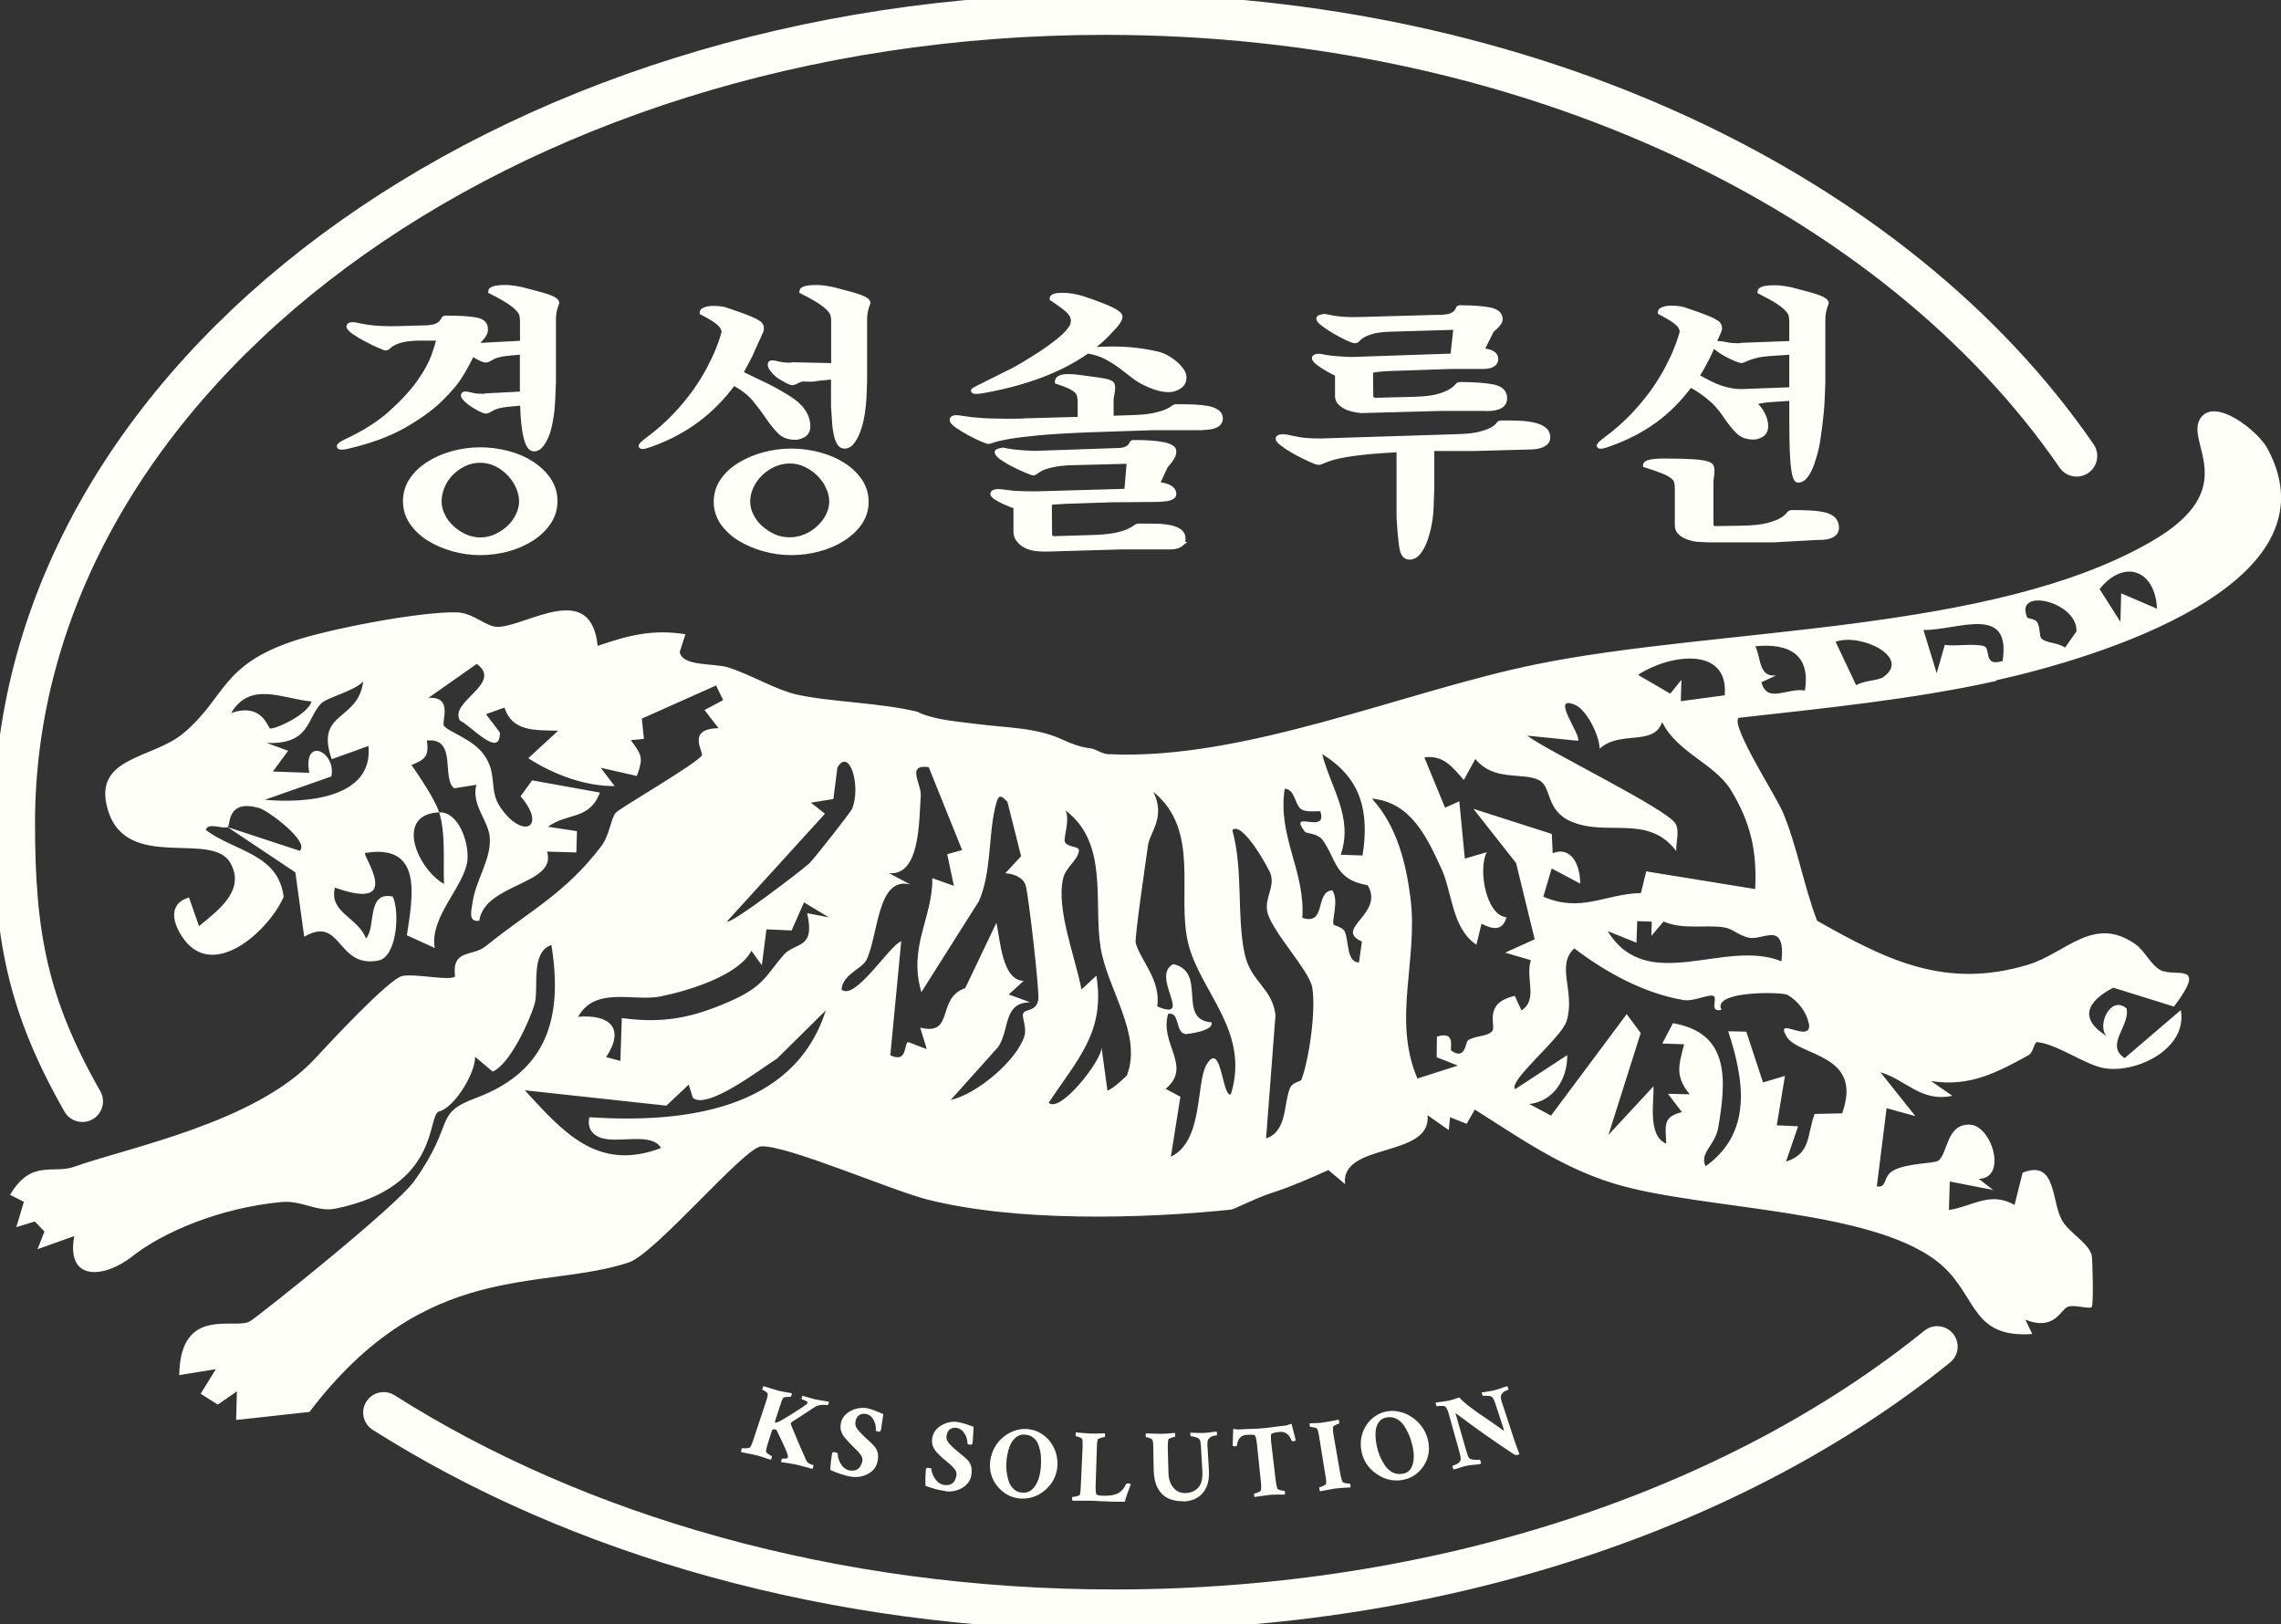
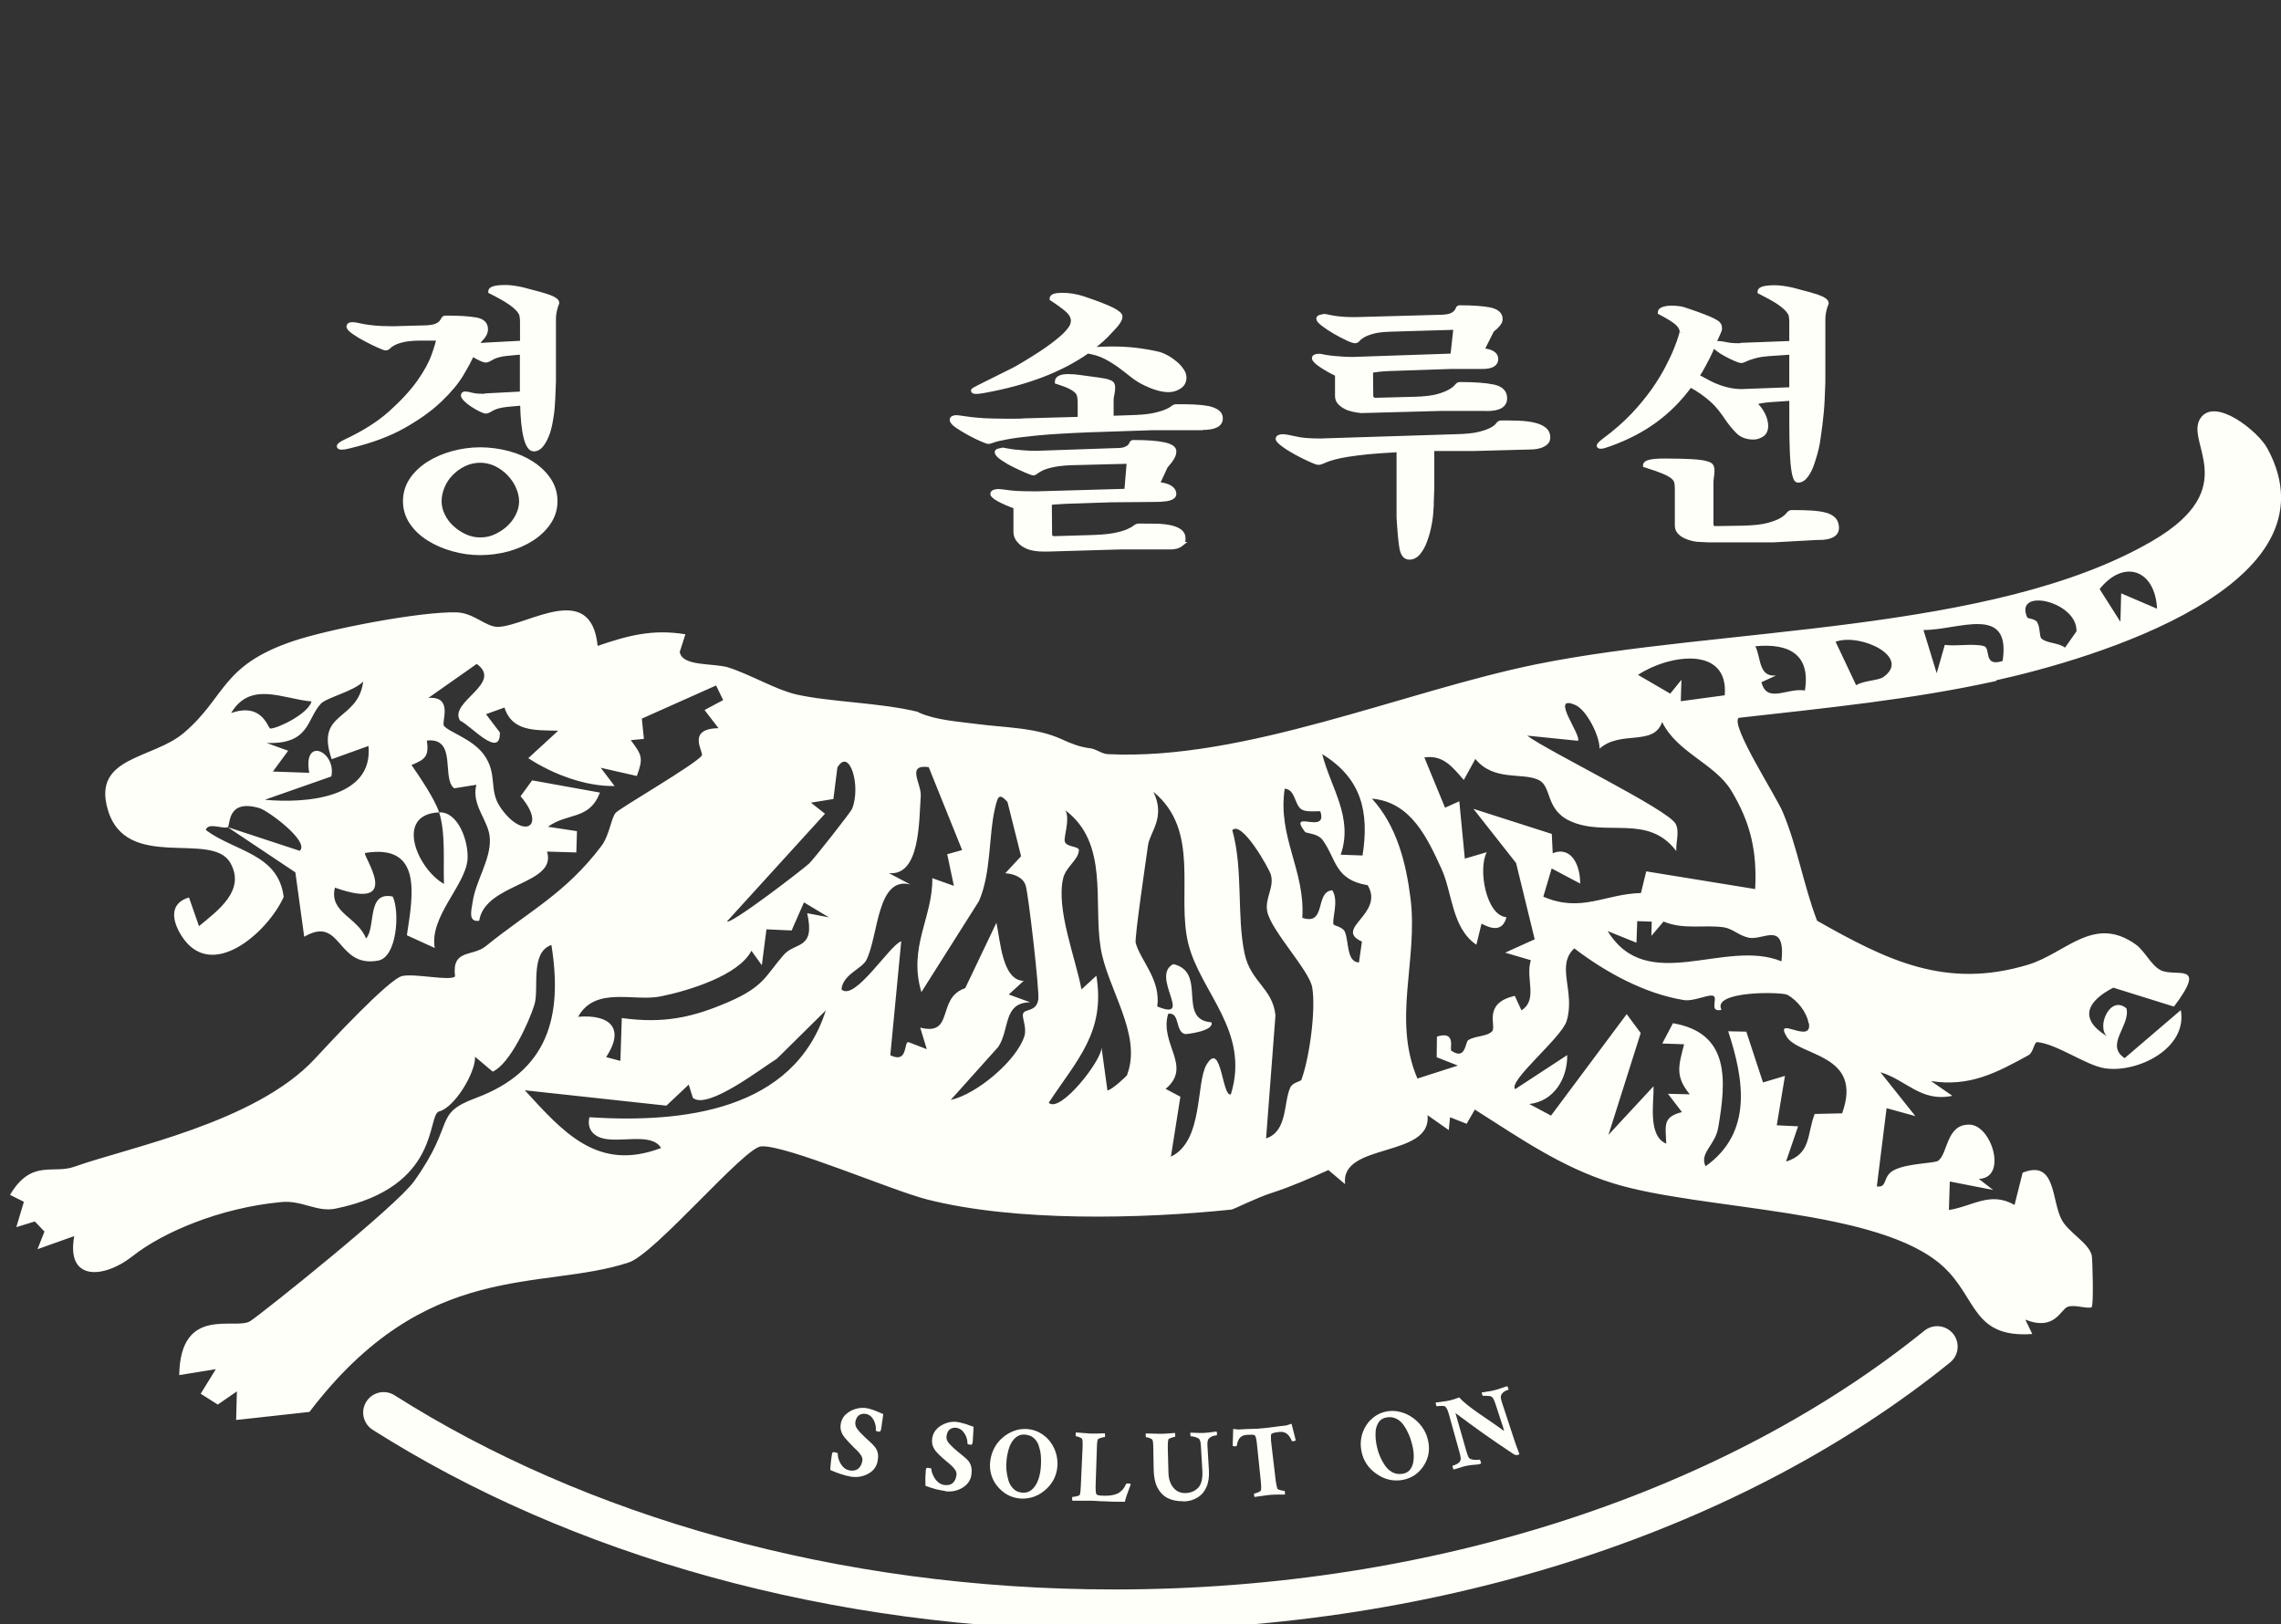
<svg xmlns="http://www.w3.org/2000/svg" width="125" height="89" viewBox="0 0 125 89" fill="none">
  <rect x="0" y="0" width="125" height="89" fill="#333333" stroke="none" />
  <path d="M109.392 37.282C114.672 36.115 128.337 32.102 124.254 24.574C123.74 23.628 121.395 21.749 120.593 22.909C119.678 24.229 122.972 26.715 117.953 29.643C109.202 34.748 94.227 34.361 84.188 36.405C76.908 37.89 68.185 41.696 60.715 41.33C60.37 41.316 60.068 41.04 59.723 41.005C59.195 40.943 58.709 40.756 58.202 40.522C56.766 39.858 55.104 39.886 53.485 39.672C52.492 39.541 51.288 39.465 50.373 39.057C50.345 39.044 50.317 39.023 50.289 39.009C48.226 38.505 45.515 38.477 43.657 38.063C42.509 37.8 41.143 36.971 39.911 36.578C39.123 36.329 37.377 36.543 37.25 35.728L37.56 34.761C35.758 34.464 34.406 34.83 32.751 35.397C32.392 31.798 28.928 34.278 27.323 34.354C26.64 34.388 25.979 33.587 25.028 33.56C23.043 33.504 18.03 34.471 16.066 35.134C12.088 36.474 12.377 38.222 10.06 40.176C8.357 41.613 5.048 41.454 5.907 44.369C6.914 47.815 11.609 45.494 12.623 47.29C13.482 48.803 11.933 49.901 10.905 50.757L10.356 49.183C9.272 49.507 9.42 50.447 9.941 51.275C11.581 53.879 14.707 51.047 15.545 49.155C15.256 46.779 12.855 46.669 11.278 45.487C11.391 45.038 12.257 45.46 12.482 45.329C12.637 45.239 12.405 43.761 14.214 44.286C14.693 44.424 16.995 46.13 16.425 46.627L12.475 45.329L16.186 47.808L16.671 51.337C18.741 50.129 18.424 53.071 20.727 52.643C21.762 52.45 21.916 49.963 21.522 49.134C20.072 48.83 20.621 50.806 20.058 51.434C19.614 50.26 18.016 50.025 18.354 48.644C22.191 50.011 19.825 46.855 20.008 46.745C23.163 46.227 22.634 49.051 22.297 51.255L23.824 51.952C23.521 50.239 25.5 48.526 25.619 47.111C25.697 46.171 25.134 44.472 24.064 44.52C24.43 45.66 24.282 47.242 24.331 48.444C22.853 47.601 21.614 44.624 24.064 44.52C23.831 43.802 23.015 42.594 22.55 41.924C23.289 41.62 23.515 41.468 23.395 40.584C25.077 40.404 24.176 42.676 24.894 43.201L26.105 43.008C25.81 44.154 26.809 44.969 26.845 45.971C26.894 47.138 26.063 48.257 25.894 49.473C25.838 49.88 25.634 50.55 26.26 50.46C26.584 48.381 30.548 48.492 29.977 46.669L31.583 46.717L31.618 45.55L30.027 45.308C31.132 44.514 32.287 44.963 32.878 43.436L29.161 42.766L28.527 43.636C29.992 45.356 28.654 46.026 27.429 44.258C26.753 43.284 27.302 42.428 26.507 41.343C25.873 40.48 24.57 40.114 24.324 39.769C24.183 39.568 24.859 38.139 23.472 38.249L26.126 36.384C27.605 37.455 24.564 38.463 25.211 39.492C25.796 39.755 27.422 41.62 27.394 40.142L26.633 39.14L27.647 38.774C28.062 40.107 29.33 40.011 30.59 40.045L28.95 41.551C30.315 42.442 32.104 43.105 33.681 43.077L32.92 42.076L34.899 42.525C35.265 41.537 35.18 41.385 34.568 40.563L35.286 40.494L35.173 39.382L39.242 37.566L39.63 38.367L38.609 38.912L39.376 39.907C37.595 39.934 38.567 41.205 38.461 41.399C38.208 41.834 33.998 44.265 33.744 44.541C33.483 44.831 33.406 45.771 32.956 46.365C30.991 48.968 28.978 49.942 26.619 51.855C25.887 52.45 24.747 51.987 24.937 53.513C24.648 53.776 22.775 53.34 22.05 53.486C21.325 53.63 18.016 57.201 17.235 58.044C13.982 61.532 7.068 62.872 4.069 63.942C2.915 64.357 1.718 63.507 0.549 65.482L1.309 65.862L0.894 67.251L1.908 66.94L2.436 67.492L2.056 68.459L4.069 67.741C3.605 70.255 5.717 70.062 7.259 68.846C8.906 67.541 12.032 66.194 15.411 65.876C16.559 65.766 17.375 66.449 18.396 66.235C24.19 65.047 23.381 61.083 24.064 60.91C24.909 60.696 26.056 58.804 26.035 57.913L26.999 58.728C27.922 58.334 28.992 56.027 29.288 55.053C29.555 54.19 29.027 52.201 30.217 51.786C30.858 55.758 29.999 58.714 26.084 60.171C23.698 61.062 25.014 61.483 22.698 64.73C21.726 66.097 14.489 71.878 13.722 72.396C12.926 72.928 9.885 71.484 9.821 75.359L11.828 75.034L10.997 76.381L11.933 76.975L12.982 76.25L12.94 77.818L16.96 77.376C23.374 68.943 29.668 70.773 34.462 69.184C35.905 68.708 40.784 62.879 41.714 62.823C43.087 62.74 48.845 65.234 50.796 65.731C55.639 66.967 62.518 66.802 67.474 66.29C67.615 66.277 68.847 65.641 69.699 65.372C70.748 65.034 71.79 64.578 72.796 64.122L73.712 64.895C73.43 62.589 78.471 63.48 78.231 61.117L79.393 61.932L79.463 61.228L80.372 61.587L80.822 60.807C83.293 62.374 85.567 63.97 88.398 64.847C93.241 66.353 103.02 66.194 106.505 69.426C108.357 71.146 108.082 73.335 111.37 73.108L110.99 72.32C112.609 72.969 112.919 71.754 113.313 71.616C113.707 71.478 114.348 71.74 114.616 71.643C114.749 71.595 114.665 68.936 114.63 68.798C114.454 68.107 113.384 67.568 112.996 66.871C112.405 65.821 112.701 63.521 110.842 64.267L110.398 66.035C109.068 65.268 108.103 66.111 106.801 66.311L106.85 64.75L109.223 65.213L108.441 64.605C110.025 64.564 109.152 61.677 107.948 61.635C106.646 61.587 106.759 63.21 106.217 63.611C106.005 63.763 104.506 63.742 103.774 64.136C103.147 64.474 103.457 65.103 102.851 65.02L103.386 60.731L104.963 61.166L103.048 58.762C104.478 59.184 105.252 60.413 106.991 60.054L105.822 59.246C107.941 59.577 109.427 58.783 111.159 57.83C111.447 57.671 111.455 57.098 111.652 57.111C112.743 57.222 114.327 58.396 115.362 58.548C117.15 58.81 119.889 57.45 119.509 55.357L116.432 57.989C115.327 57.263 116.763 56.2 116.531 55.261C115.636 54.508 114.876 56.262 115.467 56.794C113.876 55.82 114.397 54.853 115.812 54.128L119.135 55.164C121.022 52.657 119.213 53.582 118.403 53.168C117.868 52.892 117.544 52.118 117.03 51.752C114.728 50.122 113.215 52.242 111.131 52.871C106.618 54.231 103.4 52.622 99.578 50.46C98.838 48.533 98.5 46.413 97.698 44.507C97.318 43.602 94.825 39.769 95.276 39.34C99.979 38.809 104.78 38.339 109.399 37.317L109.392 37.282ZM118.206 33.359L116.242 32.517L116.2 34.078L115.059 32.282C116.404 30.604 118.108 31.239 118.206 33.359ZM113.799 34.589L113.165 35.493C112.799 35.21 112.166 35.266 111.87 34.989C111.75 34.879 111.814 34.395 111.638 34.098C111.532 33.912 111.124 33.898 111.095 33.843C110.349 32.164 113.834 32.952 113.792 34.582L113.799 34.589ZM109.737 36.226C108.652 36.571 109.124 35.507 108.709 35.404C108.068 35.252 107.251 35.431 106.576 35.342L106.132 36.895L105.407 34.526C107.301 34.54 110.23 33.083 109.744 36.226H109.737ZM103.21 37.103C102.929 37.303 102.14 37.289 101.718 37.552L100.591 35.169C101.95 34.678 104.759 36.011 103.21 37.103ZM98.909 37.842C97.951 37.676 96.825 38.581 96.529 37.386L97.332 37.02C96.353 37.117 96.515 36.039 96.191 35.417C98.078 35.231 99.226 35.901 98.909 37.842ZM12.665 39.078C13.722 37.303 15.482 38.298 17.073 38.443C16.904 39.092 15.284 39.907 14.813 39.928C14.679 39.928 14.397 38.47 12.665 39.078ZM14.51 43.83L18.157 42.552C18.445 41.198 16.587 40.314 16.946 42.352L14.954 42.283L15.791 41.143L14.609 40.715C16.981 40.805 16.798 39.416 17.58 38.567C17.882 38.235 19.396 37.883 19.903 37.351C19.621 39.555 17.249 38.961 18.178 41.606L20.192 40.881C20.473 43.754 16.735 44.037 14.517 43.83H14.51ZM94.516 38.104L92.108 38.429L92.143 37.255L91.531 38.014L89.763 36.985C91.453 35.866 94.748 35.369 94.516 38.111V38.104ZM74.669 46.883L73.472 46.841C74.176 44.79 72.93 43.194 72.459 41.33C74.62 42.656 75.042 44.5 74.669 46.883ZM45.213 44.596L44.438 43.989L45.67 43.788L45.889 42.062C46.55 40.922 47.205 43.091 46.691 44.334C46.621 44.507 44.642 47.028 44.347 47.318C44.065 47.594 40.024 50.702 39.841 50.495L45.213 44.59V44.596ZM36.215 54.604C37.736 54.294 40.482 53.458 41.178 52.104L41.749 52.898L42.002 50.93L43.382 50.992L44.058 49.452L45.424 50.274L44.234 50.046C44.692 52.063 43.579 51.607 42.946 52.332C41.953 53.472 41.883 54.052 39.975 54.888C37.933 55.779 36.349 56.103 34.075 55.792L33.998 58.141L33.216 57.933C34.265 56.352 33.427 55.578 31.681 55.723C32.625 54.024 34.744 54.908 36.215 54.604ZM32.301 61.228C32.174 61.76 32.406 62.174 32.927 62.354C33.892 62.685 35.701 62.022 36.229 62.913C32.758 64.239 30.864 62.043 28.759 59.75L36.518 60.593L37.743 59.439L37.968 60.164C38.764 60.855 41.777 58.507 42.572 58.023L45.255 55.371C43.502 60.889 37.398 61.559 32.294 61.228H32.301ZM56.9 54.77C56.794 55.481 56.146 55.261 56.062 55.564C55.998 55.792 56.287 56.324 56.132 56.801C55.696 58.134 53.541 59.957 52.098 60.282L54.71 57.367C55.344 56.4 54.963 54.943 56.456 54.929L55.28 54.501L56.097 53.755C54.914 53.72 54.823 51.552 54.604 50.571L52.894 54.155C51.295 54.687 52.33 56.794 50.429 56.317L50.788 57.498L49.782 57.111C49.514 57.084 49.782 58.313 48.789 57.83L49.388 51.586C48.768 51.773 46.839 54.901 46.114 54.224C46.184 53.396 47.233 53.099 47.48 52.608C48.148 51.268 48.05 48.008 49.887 48.471L48.712 47.85C50.422 48.022 50.359 45.025 50.458 43.609C50.5 42.953 49.641 41.868 50.894 42.041L52.725 46.586L51.908 46.814L52.274 48.547L51.091 48.126C51.126 50.274 49.754 51.89 50.493 54.37L53.647 49.383C54.33 47.808 54.168 45.826 54.527 44.293C54.682 43.623 54.752 43.45 55.21 43.947L55.956 46.924L55.09 47.856C55.541 47.884 56.069 48.071 56.209 48.533C56.357 48.996 56.97 54.3 56.9 54.791V54.77ZM61.778 58.9C61.757 58.962 60.912 59.75 60.687 59.757L60.363 57.402C60.398 58.092 58.096 61.041 57.47 60.434C59.019 58.078 60.589 56.566 60.082 53.472L59.265 54.224C58.941 52.491 57.871 49.852 58.258 48.147C58.406 47.497 59.103 47.131 59.124 46.593C59.131 46.358 58.448 46.447 58.35 46.116C58.279 45.888 58.653 44.894 58.385 44.41C60.772 46.199 59.913 49.431 60.314 51.931C60.673 54.183 62.602 56.683 61.771 58.886L61.778 58.9ZM67.46 59.971C66.967 60.192 66.946 56.939 66.115 58.355C65.531 59.349 65.96 62.533 64.165 63.39L64.686 60.102L63.876 59.674C65.369 58.431 63.517 57.215 64.017 55.557C64.686 55.454 64.383 56.552 64.947 56.669C65.024 56.683 66.552 56.504 66.39 56.027C64.468 55.882 66.186 53.278 64.299 52.836C63.017 53.486 65.453 55.999 63.419 55.157C63.623 53.693 62.504 52.65 62.236 51.676C62.166 51.413 62.813 47.041 62.912 46.323C63.017 45.584 63.89 44.811 63.208 43.395C65.812 45.529 64.461 49.003 65.115 51.697C65.777 54.39 68.523 56.504 67.453 59.971H67.46ZM71.325 59.17C71.29 59.273 70.839 59.308 70.705 59.605C70.332 60.434 70.565 62.001 69.382 62.388L69.896 55.64C69.734 54.142 68.544 53.831 68.206 52.27C67.763 50.198 68.136 47.636 67.53 45.494C68.065 44.942 69.558 47.629 69.642 47.926C69.847 48.637 69.304 49.217 69.445 49.949C69.649 50.992 71.747 53.175 71.909 54.107C72.121 55.316 71.761 57.982 71.318 59.17H71.325ZM74.634 51.607L74.472 52.746C73.782 52.719 73.93 51.607 73.698 51.061C73.578 50.792 73.099 50.73 73.078 50.661C72.979 50.391 73.388 49.348 73.008 48.789C72.036 48.872 72.712 50.743 71.367 50.301C71.536 47.711 70.001 45.867 70.403 43.222C70.98 43.27 70.931 44.037 71.283 44.327C71.522 44.52 72.029 44.452 72.353 44.458C72.796 45.798 70.515 44.286 71.522 45.598C71.564 45.66 72.219 45.674 72.48 46.033C73.254 47.111 73.134 48.209 74.951 48.513C75.887 50.094 73.05 50.889 74.634 51.6V51.607ZM99.127 56.055C99.345 57.298 97.205 55.606 97.902 56.801C98.55 57.906 102.14 57.719 100.95 61.014L99.444 61.048C99.014 62.181 99.261 63.224 97.874 63.659L98.536 61.725L97.367 61.67L97.817 58.962L96.614 59.322L95.698 56.538L94.706 56.517C95.579 59.17 96.057 62.071 93.467 63.915C93.115 63.182 93.988 62.775 94.157 61.808C94.614 59.163 94.79 56.607 91.678 56.075L91.094 57.188L92.291 57.229C91.995 58.375 91.777 58.983 92.601 59.971L91.404 59.943L92.171 60.945C91.115 61.221 91.27 61.642 91.312 62.678C90.277 62.243 90.644 60.399 90.615 59.529L88.144 62.195L89.911 56.614L89.144 55.578L84.997 61.138L83.807 60.503C85.166 60.351 85.905 59.094 85.884 57.823L83.033 59.688C82.618 59.253 85.56 56.884 85.849 55.965C86.349 54.342 85.237 52.933 86.272 51.973C87.968 53.271 90.123 54.459 92.27 54.805C92.847 54.901 93.72 54.425 93.924 54.597C94.114 54.756 93.657 55.495 94.34 55.343C93.776 54.287 97.663 54.349 97.958 54.522C98.5 54.832 99.007 55.454 99.113 56.082L99.127 56.055ZM97.627 52.684C94.523 51.413 90.277 54.57 88.102 51.027L89.679 51.662L89.721 50.481L90.517 50.509L90.496 51.289L91.165 50.502C92.249 50.965 93.41 50.667 94.466 50.819C94.959 50.895 95.297 51.282 95.853 51.393C96.635 51.538 97.86 50.433 97.627 52.684ZM96.163 48.72L90.214 47.753L89.925 48.941C87.947 48.989 86.659 50.039 84.575 49.141L85.032 47.594L86.595 48.423C86.602 47.483 86.152 46.344 85.089 46.758L85.039 45.702L80.745 44.327L83.082 47.297L84.103 51.476L82.484 52.208L83.892 52.622C83.575 53.63 84.307 54.77 83.378 55.371L83.012 54.577C81.231 54.977 82.019 56.227 81.773 56.511C81.505 56.815 80.865 56.752 80.463 57.001C80.287 57.111 80.329 58.134 79.534 57.581C79.421 57.505 79.837 56.462 78.745 56.808L78.731 57.94L79.893 58.396L77.675 59.108C76.288 55.855 77.725 52.622 77.295 49.217C77.049 47.263 76.535 45.246 75.183 43.768C77.323 43.954 78.224 45.929 79.006 47.642C79.583 48.899 79.562 50.875 80.907 51.773L81.188 50.619C81.78 50.937 82.35 51.041 82.554 50.267C81.435 50.17 80.984 47.615 81.477 46.703L80.273 47.055L79.97 43.913L79.189 44.265L78.055 41.509C79.112 41.357 79.611 42.062 80.217 42.745L80.85 41.592C81.864 42.835 83.413 42.317 84.307 42.739C85.061 43.091 84.666 44.355 86.032 44.99C87.996 45.902 90.305 44.569 91.861 46.641C91.833 46.164 92.052 45.577 91.826 45.149C91.425 44.369 84.835 41.178 83.688 40.314L86.469 40.597C86.701 40.321 84.885 38.008 86.328 38.636C86.947 38.905 87.658 40.314 87.658 41.026C88.827 39.997 90.615 40.922 91.087 39.568C91.897 41.24 93.974 41.848 94.868 43.319C95.952 45.108 96.29 46.682 96.184 48.727L96.163 48.72Z" fill="#FFFFF9" />
  <path d="M26.556 18.323C26.514 18.406 26.457 18.475 26.394 18.544C26.331 18.613 26.274 18.676 26.218 18.731C26.162 18.786 26.126 18.834 26.119 18.869C26.19 18.883 26.253 18.89 26.317 18.897C26.38 18.897 26.436 18.904 26.492 18.904C26.514 18.904 26.535 18.904 26.563 18.897C26.584 18.897 26.605 18.89 26.633 18.89L28.612 18.786V17.647C28.612 17.529 28.605 17.419 28.584 17.308C28.569 17.198 28.499 17.08 28.386 16.956C28.274 16.832 28.105 16.686 27.872 16.535C27.64 16.383 27.309 16.196 26.866 15.975C26.866 15.816 27.147 15.733 27.71 15.733C27.858 15.733 28.006 15.747 28.147 15.768C28.295 15.789 28.443 15.816 28.605 15.851C29.337 16.037 29.844 16.175 30.118 16.279C30.393 16.383 30.534 16.493 30.534 16.604C30.498 16.693 30.463 16.79 30.435 16.894C30.379 17.087 30.351 17.294 30.351 17.515V20.913L30.315 21.811C30.301 22.074 30.287 22.371 30.245 22.682C30.196 23.013 30.125 23.427 30.034 23.69C29.942 23.952 29.837 24.173 29.703 24.353C29.576 24.533 29.421 24.622 29.252 24.622C28.872 24.622 28.647 23.683 28.619 22.108L27.858 22.177C27.464 22.212 27.168 22.288 26.971 22.398C26.774 22.516 26.662 22.564 26.626 22.55C26.57 22.55 26.471 22.516 26.331 22.447C26.19 22.378 26.049 22.295 25.908 22.205C25.767 22.115 25.641 22.018 25.535 21.915C25.43 21.811 25.373 21.728 25.373 21.673C25.373 21.604 25.415 21.57 25.493 21.57C25.57 21.57 25.69 21.59 25.838 21.632C25.993 21.673 26.176 21.694 26.401 21.694H26.514C26.556 21.694 26.591 21.694 26.626 21.673L28.605 21.57V19.311L27.858 19.38C27.464 19.415 27.168 19.491 26.971 19.601C26.774 19.719 26.662 19.767 26.626 19.753C26.492 19.753 26.246 19.636 25.88 19.408C25.753 19.698 25.556 20.064 25.289 20.513C25.021 20.962 24.627 21.431 24.12 21.915C23.613 22.405 22.958 22.875 22.149 23.338C21.339 23.8 20.339 24.173 19.149 24.457C18.981 24.505 18.84 24.526 18.727 24.526C18.629 24.526 18.572 24.505 18.572 24.457C18.572 24.401 18.685 24.311 18.91 24.201C19.924 23.731 20.755 23.206 21.402 22.626C22.05 22.046 22.564 21.487 22.951 20.948C23.331 20.409 23.599 19.926 23.754 19.491C23.909 19.062 24 18.745 24.035 18.551H23.106C22.677 18.551 22.346 18.579 22.107 18.634C21.867 18.689 21.691 18.752 21.564 18.821C21.438 18.89 21.353 18.952 21.304 19.007C21.255 19.062 21.191 19.09 21.128 19.09C21.093 19.09 20.966 19.042 20.748 18.945C20.529 18.848 20.297 18.738 20.058 18.607C19.818 18.482 19.593 18.351 19.396 18.213C19.199 18.075 19.1 17.964 19.1 17.888C19.1 17.868 19.114 17.84 19.142 17.812C19.171 17.785 19.227 17.771 19.319 17.771C19.396 17.771 19.488 17.785 19.579 17.805C19.678 17.826 19.804 17.854 19.959 17.881C20.114 17.909 20.311 17.937 20.544 17.957C20.776 17.978 21.058 17.992 21.395 17.992H21.635L23.374 17.944C23.62 17.93 23.803 17.895 23.923 17.84C24.043 17.785 24.127 17.723 24.176 17.66C24.226 17.598 24.261 17.543 24.289 17.488C24.31 17.439 24.352 17.412 24.409 17.412H24.564C25.183 17.412 25.683 17.446 26.063 17.508C26.443 17.571 26.626 17.75 26.626 18.033C26.626 18.137 26.605 18.227 26.556 18.31V18.323ZM30.083 28.628C29.851 28.974 29.541 29.277 29.154 29.526C28.767 29.775 28.33 29.968 27.837 30.106C27.344 30.238 26.837 30.307 26.317 30.307C25.796 30.307 25.31 30.238 24.817 30.099C24.324 29.961 23.881 29.768 23.486 29.519C23.092 29.271 22.782 28.974 22.55 28.628C22.318 28.283 22.198 27.896 22.198 27.468C22.198 27.04 22.318 26.639 22.55 26.294C22.782 25.948 23.099 25.651 23.486 25.403C23.881 25.154 24.317 24.968 24.817 24.829C25.31 24.698 25.81 24.629 26.317 24.629C26.823 24.629 27.344 24.698 27.844 24.829C28.344 24.961 28.781 25.154 29.161 25.403C29.541 25.651 29.851 25.948 30.083 26.294C30.315 26.639 30.435 27.033 30.435 27.468C30.435 27.903 30.315 28.276 30.083 28.628ZM28.379 26.674C28.26 26.411 28.098 26.176 27.894 25.962C27.689 25.748 27.45 25.576 27.183 25.444C26.908 25.313 26.619 25.244 26.317 25.244C26.014 25.244 25.704 25.313 25.436 25.444C25.162 25.576 24.93 25.748 24.725 25.955C24.521 26.163 24.366 26.397 24.254 26.667C24.141 26.936 24.085 27.206 24.085 27.475C24.085 27.744 24.148 27.986 24.268 28.235C24.387 28.483 24.549 28.711 24.761 28.904C24.972 29.098 25.204 29.257 25.472 29.381C25.739 29.505 26.021 29.568 26.324 29.568C26.626 29.568 26.915 29.505 27.175 29.381C27.436 29.257 27.682 29.098 27.887 28.904C28.091 28.711 28.26 28.483 28.379 28.235C28.499 27.986 28.562 27.73 28.562 27.475C28.562 27.219 28.499 26.943 28.379 26.681V26.674Z" fill="#FFFFF9" stroke="#FFFFF9" stroke-width="0.23" stroke-miterlimit="10" />
-   <path d="M41.277 19.138C41.164 19.394 41.108 19.511 40.946 19.815C40.784 20.112 40.756 20.154 40.615 20.451C41.411 20.844 41.559 20.9 42.023 21.128C42.488 21.355 42.84 21.576 43.192 21.784C43.544 21.998 43.812 22.233 44.002 22.502C44.192 22.764 44.29 23.055 44.29 23.365C44.29 23.586 44.213 23.745 44.051 23.842C43.896 23.939 43.734 23.987 43.579 23.987C43.22 23.987 42.932 23.883 42.72 23.669C42.509 23.455 42.298 23.2 42.094 22.896C41.89 22.592 41.65 22.267 41.369 21.922C41.087 21.576 40.7 21.273 40.2 21.01C39.059 22.571 37.567 23.69 35.722 24.353C35.476 24.443 35.314 24.491 35.23 24.491C35.145 24.491 35.11 24.47 35.11 24.443C35.11 24.387 35.23 24.27 35.462 24.097C36.039 23.669 36.539 23.227 36.975 22.771C37.412 22.309 37.778 21.86 38.095 21.418C38.405 20.976 38.658 20.561 38.862 20.168C39.066 19.774 39.228 19.435 39.341 19.145C39.461 18.855 39.538 18.62 39.587 18.455C39.63 18.289 39.658 18.213 39.658 18.22C39.658 18.047 39.573 17.888 39.411 17.736C39.249 17.584 38.933 17.384 38.454 17.136C38.454 17.053 38.517 16.99 38.637 16.949C38.764 16.901 38.919 16.88 39.109 16.88C39.235 16.88 39.362 16.887 39.503 16.907C39.644 16.921 39.785 16.963 39.932 17.018C40.306 17.142 40.608 17.253 40.848 17.343C41.087 17.433 41.27 17.515 41.404 17.584C41.538 17.654 41.629 17.716 41.671 17.771C41.714 17.826 41.742 17.888 41.742 17.957C41.756 18.026 41.742 18.102 41.7 18.192C41.657 18.275 41.615 18.386 41.559 18.51L41.425 18.786L41.27 19.145L41.277 19.138ZM47.142 28.642C46.909 28.987 46.593 29.284 46.205 29.533C45.818 29.782 45.374 29.975 44.882 30.106C44.389 30.238 43.882 30.307 43.361 30.307C42.84 30.307 42.354 30.238 41.854 30.099C41.362 29.961 40.918 29.768 40.524 29.526C40.13 29.284 39.82 28.987 39.58 28.649C39.348 28.304 39.228 27.924 39.228 27.502C39.228 27.081 39.348 26.68 39.58 26.342C39.813 25.997 40.13 25.707 40.524 25.465C40.918 25.223 41.362 25.03 41.854 24.899C42.347 24.767 42.854 24.698 43.361 24.698C43.868 24.698 44.389 24.767 44.889 24.899C45.389 25.03 45.832 25.223 46.212 25.465C46.593 25.707 46.902 26.004 47.135 26.342C47.367 26.688 47.487 27.074 47.487 27.502C47.487 27.931 47.367 28.304 47.135 28.649L47.142 28.642ZM45.382 26.708C45.262 26.446 45.093 26.211 44.889 26.004C44.685 25.797 44.438 25.624 44.164 25.486C43.889 25.355 43.593 25.285 43.284 25.285C42.974 25.285 42.664 25.355 42.382 25.486C42.108 25.617 41.861 25.79 41.657 25.99C41.453 26.197 41.291 26.432 41.172 26.694C41.052 26.957 40.995 27.226 40.995 27.489C40.995 27.751 41.059 27.993 41.178 28.241C41.298 28.49 41.467 28.711 41.678 28.904C41.89 29.098 42.136 29.257 42.404 29.381C42.671 29.505 42.967 29.561 43.276 29.561C43.586 29.561 43.875 29.498 44.15 29.381C44.424 29.264 44.663 29.105 44.875 28.904C45.086 28.704 45.255 28.49 45.374 28.241C45.494 27.993 45.558 27.737 45.558 27.489C45.558 27.24 45.494 26.957 45.374 26.701L45.382 26.708ZM44.656 20.789C44.276 20.837 43.995 20.741 43.797 20.844C43.6 20.948 43.481 20.996 43.431 20.996C43.375 20.996 43.276 20.962 43.143 20.893C43.009 20.824 42.868 20.741 42.72 20.651C42.572 20.561 42.411 20.382 42.319 20.271C42.214 20.154 42.185 20.036 42.185 19.967C42.185 19.898 42.227 19.864 42.305 19.864C42.397 19.864 42.516 19.884 42.678 19.926C42.833 19.967 43.023 19.988 43.234 19.988C43.326 19.988 43.389 19.988 43.438 19.967L45.663 20.016V17.647C45.663 17.529 45.656 17.419 45.635 17.308C45.621 17.198 45.551 17.08 45.438 16.956C45.325 16.832 45.156 16.686 44.924 16.535C44.692 16.383 44.361 16.196 43.917 15.975C43.917 15.816 44.199 15.733 44.762 15.733C44.91 15.733 45.058 15.747 45.199 15.768C45.346 15.789 45.494 15.816 45.656 15.851C46.388 16.037 46.895 16.175 47.17 16.279C47.444 16.383 47.585 16.493 47.585 16.604C47.55 16.693 47.515 16.79 47.487 16.894C47.43 17.087 47.402 17.294 47.402 17.515V20.913L47.367 21.811C47.353 22.074 47.325 22.364 47.275 22.675C47.226 22.985 47.156 23.276 47.064 23.538C46.973 23.8 46.867 24.021 46.733 24.201C46.607 24.381 46.452 24.47 46.283 24.47C46.135 24.47 46.015 24.381 45.931 24.201C45.839 24.021 45.776 23.731 45.727 23.331L45.656 22.26V20.672L44.656 20.775V20.789Z" fill="#FFFFF9" stroke="#FFFFF9" stroke-width="0.23" stroke-miterlimit="10" />
  <path d="M65.862 23.462H63.137L59.638 23.579C58.455 23.628 57.512 23.683 56.815 23.752C56.118 23.821 55.576 23.89 55.203 23.959C54.823 24.028 54.569 24.09 54.435 24.139C54.302 24.187 54.21 24.215 54.168 24.215C54.126 24.215 53.992 24.166 53.781 24.077C53.569 23.987 53.337 23.869 53.098 23.738C52.858 23.607 52.64 23.476 52.45 23.345C52.26 23.213 52.161 23.103 52.161 23.006C52.161 22.958 52.182 22.923 52.232 22.903C52.274 22.882 52.33 22.868 52.387 22.868C52.457 22.868 52.549 22.875 52.668 22.896C52.788 22.91 52.95 22.937 53.161 22.965C53.372 22.992 53.626 23.013 53.935 23.034C54.245 23.048 54.633 23.061 55.097 23.061H55.604C55.787 23.061 55.977 23.061 56.181 23.041L59.173 22.958V22.081C59.173 21.956 59.166 21.839 59.145 21.735C59.131 21.632 59.082 21.535 59.005 21.452C58.927 21.369 58.8 21.279 58.631 21.197C58.462 21.114 58.223 21.024 57.92 20.927C57.92 20.72 58.132 20.616 58.547 20.616C58.73 20.616 58.934 20.63 59.173 20.665C59.603 20.72 59.941 20.768 60.187 20.803C60.434 20.837 60.617 20.872 60.736 20.913C60.856 20.955 60.926 20.996 60.955 21.045C60.983 21.093 60.997 21.155 60.997 21.231C60.997 21.355 60.983 21.48 60.955 21.604C60.926 21.721 60.912 21.832 60.912 21.922V22.903L61.926 22.868C62.454 22.854 62.877 22.82 63.179 22.758C63.482 22.695 63.714 22.626 63.883 22.557C64.045 22.488 64.165 22.426 64.228 22.371C64.299 22.316 64.355 22.281 64.411 22.267C64.77 22.267 65.101 22.267 65.411 22.281C65.714 22.295 65.974 22.322 66.2 22.364C66.418 22.412 66.594 22.481 66.714 22.571C66.84 22.661 66.897 22.785 66.897 22.93C66.897 23.276 66.559 23.448 65.883 23.448L65.862 23.462ZM59.751 19.152C60.159 19.118 60.553 19.104 60.934 19.104C61.384 19.104 61.814 19.125 62.229 19.173C62.637 19.221 63.046 19.29 63.44 19.38C63.595 19.415 63.764 19.484 63.94 19.58C64.116 19.677 64.271 19.788 64.411 19.905C64.552 20.023 64.672 20.154 64.763 20.292C64.862 20.43 64.904 20.561 64.904 20.686C64.904 20.913 64.813 21.086 64.623 21.203C64.44 21.321 64.243 21.376 64.038 21.376C63.63 21.376 63.151 21.224 62.581 20.927C62.391 20.824 62.194 20.692 61.997 20.534C61.8 20.375 61.581 20.209 61.349 20.036C61.109 19.864 60.856 19.705 60.575 19.56C60.293 19.415 59.969 19.318 59.596 19.256C58.153 20.278 56.259 21.003 53.914 21.424C53.724 21.459 53.59 21.473 53.506 21.473C53.379 21.473 53.323 21.452 53.323 21.404C53.323 21.383 53.429 21.321 53.633 21.217C53.844 21.114 54.09 20.989 54.379 20.844C54.668 20.699 54.97 20.554 55.28 20.395C55.597 20.244 55.864 20.091 56.09 19.953C56.78 19.539 57.308 19.194 57.681 18.91C58.054 18.627 58.322 18.399 58.483 18.213C58.645 18.026 58.737 17.888 58.765 17.792C58.786 17.695 58.8 17.626 58.8 17.591C58.8 17.398 58.716 17.218 58.554 17.059C58.392 16.901 58.082 16.666 57.632 16.369C57.632 16.231 57.822 16.162 58.209 16.162C58.596 16.162 58.962 16.224 59.356 16.348C60.131 16.611 60.666 16.818 60.962 16.97C61.257 17.122 61.398 17.246 61.398 17.35C61.398 17.522 61.222 17.778 60.877 18.123C60.575 18.468 60.194 18.807 59.744 19.138L59.751 19.152ZM64.742 29.816C64.665 29.878 64.573 29.927 64.475 29.954C64.376 29.982 64.264 29.996 64.151 29.996H61.391L57.399 30.113H57.23C56.836 30.113 56.533 30.065 56.322 29.975C56.111 29.885 55.956 29.775 55.858 29.65C55.731 29.526 55.667 29.367 55.653 29.188V27.772C55.301 27.648 55.006 27.516 54.759 27.385C54.513 27.254 54.386 27.143 54.386 27.067C54.386 27.012 54.421 26.971 54.499 26.95C54.569 26.929 54.639 26.915 54.696 26.915C54.787 26.915 54.977 26.936 55.259 26.977C55.548 27.019 55.977 27.04 56.554 27.04H56.892L61.729 26.902L61.863 25.299L58.617 25.382C58.223 25.403 57.899 25.444 57.653 25.5C57.406 25.555 57.216 25.617 57.075 25.686C56.942 25.755 56.843 25.817 56.78 25.866C56.716 25.914 56.674 25.942 56.653 25.942C56.597 25.942 56.463 25.893 56.245 25.803C56.033 25.714 55.801 25.603 55.562 25.486C55.322 25.368 55.104 25.237 54.914 25.106C54.724 24.975 54.626 24.864 54.626 24.767C54.626 24.733 54.675 24.705 54.78 24.684C54.823 24.671 54.879 24.664 54.935 24.65H54.984C54.984 24.65 55.055 24.664 55.16 24.684C55.266 24.705 55.4 24.726 55.555 24.747C55.71 24.761 55.893 24.781 56.104 24.795C56.315 24.809 56.526 24.823 56.737 24.823C56.808 24.823 56.871 24.823 56.942 24.816C57.012 24.816 57.075 24.809 57.146 24.809L61.152 24.671C61.391 24.671 61.56 24.65 61.673 24.602C61.785 24.553 61.863 24.505 61.912 24.45C61.954 24.394 61.99 24.339 62.004 24.298C62.018 24.249 62.06 24.229 62.116 24.229C63.602 24.229 64.348 24.394 64.348 24.726C64.348 24.83 64.327 24.926 64.278 25.016C64.235 25.106 64.179 25.189 64.123 25.265C64.067 25.341 64.01 25.41 63.954 25.472C63.898 25.534 63.862 25.582 63.855 25.617L63.433 26.529C64.038 26.584 64.348 26.77 64.348 27.081C64.348 27.15 64.306 27.206 64.228 27.254C64.151 27.302 64.052 27.33 63.94 27.351C63.827 27.364 63.714 27.378 63.602 27.385C63.489 27.385 63.398 27.392 63.334 27.392L60.884 27.413L58.385 27.496C58.237 27.509 58.096 27.516 57.956 27.523C57.815 27.523 57.674 27.544 57.526 27.565L57.54 29.305C57.54 29.354 57.561 29.395 57.596 29.436C57.639 29.478 57.695 29.498 57.773 29.498L59.631 29.443C60.215 29.429 60.68 29.395 61.018 29.333C61.356 29.271 61.616 29.195 61.792 29.119C61.975 29.036 62.102 28.967 62.18 28.904C62.257 28.842 62.328 28.808 62.384 28.808H62.468C62.764 28.808 63.053 28.808 63.341 28.815C63.63 28.815 63.883 28.849 64.109 28.891C64.334 28.939 64.517 29.008 64.651 29.105C64.785 29.201 64.855 29.34 64.855 29.512C64.855 29.65 64.813 29.754 64.735 29.816H64.742Z" fill="#FFFFF9" stroke="#FFFFF9" stroke-width="0.23" stroke-miterlimit="10" />
  <path d="M78.457 27.709C78.443 28.006 78.415 28.324 78.358 28.649C78.302 28.973 78.224 29.284 78.119 29.574C78.02 29.864 77.894 30.099 77.746 30.279C77.598 30.465 77.429 30.555 77.239 30.555C77.013 30.555 76.873 30.389 76.809 30.058C76.746 29.726 76.697 29.16 76.647 28.366V24.664C75.979 24.698 75.422 24.74 74.965 24.781C74.507 24.829 74.127 24.878 73.824 24.926C73.522 24.974 73.275 25.03 73.099 25.078C72.916 25.133 72.775 25.175 72.677 25.216C72.578 25.258 72.494 25.292 72.43 25.32C72.367 25.347 72.311 25.361 72.254 25.361C72.184 25.361 72.029 25.306 71.79 25.195C71.55 25.085 71.297 24.961 71.029 24.816C70.762 24.671 70.529 24.526 70.325 24.373C70.121 24.222 70.022 24.118 70.022 24.049C70.022 24.001 70.051 23.966 70.107 23.945C70.163 23.925 70.22 23.911 70.276 23.911C70.424 23.911 70.656 23.952 70.98 24.028C71.304 24.111 71.775 24.146 72.409 24.146C72.466 24.146 72.522 24.146 72.585 24.139C72.648 24.139 72.712 24.132 72.782 24.132L79.78 23.911C80.344 23.897 80.78 23.855 81.09 23.773C81.4 23.69 81.632 23.607 81.78 23.517C81.935 23.427 82.033 23.344 82.082 23.268C82.132 23.192 82.195 23.158 82.258 23.158C82.611 23.158 82.934 23.158 83.251 23.172C83.561 23.186 83.835 23.22 84.068 23.275C84.307 23.331 84.49 23.413 84.631 23.524C84.772 23.634 84.842 23.78 84.842 23.966C84.842 24.104 84.793 24.208 84.701 24.284C84.603 24.36 84.497 24.415 84.378 24.45C84.258 24.484 84.145 24.505 84.033 24.512C83.92 24.512 83.85 24.519 83.829 24.519L80.752 24.602H78.485V26.756L78.45 27.703L78.457 27.709ZM81.47 22.405H78.985L74.592 22.523C74.458 22.509 74.31 22.488 74.155 22.453C74 22.419 73.852 22.371 73.726 22.302C73.599 22.233 73.486 22.15 73.402 22.053C73.317 21.956 73.275 21.839 73.275 21.701V20.513C72.937 20.354 72.641 20.188 72.388 20.015C72.135 19.843 72.008 19.712 72.008 19.622C72.008 19.573 72.05 19.539 72.142 19.518C72.184 19.504 72.24 19.504 72.296 19.504H72.346C72.346 19.504 72.416 19.518 72.515 19.539C72.613 19.56 72.747 19.58 72.909 19.601C73.071 19.622 73.261 19.636 73.465 19.649C73.676 19.67 73.888 19.677 74.113 19.677C74.183 19.677 74.247 19.677 74.317 19.67C74.388 19.67 74.451 19.663 74.521 19.663L79.597 19.491L79.766 17.957L76.246 18.061C75.81 18.075 75.472 18.109 75.232 18.178C74.993 18.247 74.817 18.316 74.69 18.392C74.564 18.468 74.479 18.537 74.43 18.599C74.38 18.662 74.317 18.696 74.254 18.696C74.19 18.696 74.043 18.648 73.824 18.544C73.606 18.441 73.374 18.323 73.141 18.185C72.902 18.047 72.698 17.909 72.515 17.771C72.332 17.633 72.247 17.529 72.247 17.46C72.247 17.412 72.296 17.377 72.402 17.356C72.444 17.343 72.501 17.336 72.557 17.322H72.606C72.606 17.322 72.796 17.363 73.106 17.419C73.416 17.467 73.782 17.494 74.197 17.494C74.289 17.494 74.38 17.494 74.479 17.488C74.578 17.488 74.676 17.481 74.775 17.481L79.034 17.363C79.281 17.349 79.457 17.315 79.569 17.26C79.675 17.204 79.752 17.142 79.794 17.087C79.837 17.032 79.872 16.976 79.886 16.921C79.9 16.866 79.942 16.845 79.999 16.845C80.71 16.845 81.259 16.887 81.646 16.963C82.033 17.046 82.23 17.218 82.23 17.481C82.23 17.564 82.209 17.633 82.16 17.702C82.118 17.771 82.061 17.833 82.005 17.888C81.949 17.943 81.892 17.999 81.836 18.04C81.78 18.088 81.745 18.123 81.737 18.157L81.217 19.194C81.737 19.242 81.991 19.401 81.991 19.677C81.991 19.953 81.745 20.105 81.245 20.105H79.506L76.042 20.223C75.669 20.243 75.366 20.278 75.127 20.326L75.141 21.742C75.141 21.777 75.162 21.811 75.211 21.853C75.253 21.894 75.317 21.915 75.394 21.915L77.506 21.86C78.048 21.846 78.471 21.797 78.774 21.715C79.076 21.632 79.309 21.535 79.478 21.438C79.639 21.341 79.752 21.252 79.816 21.169C79.879 21.086 79.935 21.051 79.992 21.051C80.815 21.051 81.435 21.1 81.85 21.189C82.266 21.279 82.477 21.493 82.477 21.825C82.477 22.219 82.146 22.412 81.477 22.412L81.47 22.405Z" fill="#FFFFF9" stroke="#FFFFF9" stroke-width="0.23" stroke-miterlimit="10" />
  <path d="M93.797 19.145C93.685 19.401 93.544 19.677 93.382 19.974C93.22 20.271 93.213 20.305 92.995 20.609C93.565 20.92 93.833 21.079 94.248 21.224C94.663 21.369 95.058 21.438 95.431 21.438L98.169 21.335V19.318L96.938 19.401C96.656 19.421 96.424 19.456 96.24 19.504C96.057 19.553 95.917 19.594 95.811 19.636C95.705 19.677 95.621 19.712 95.565 19.739C95.508 19.767 95.466 19.781 95.431 19.781C95.374 19.781 95.262 19.746 95.1 19.677C94.938 19.608 94.769 19.525 94.6 19.435C94.431 19.346 94.276 19.249 94.142 19.145C94.009 19.042 93.938 18.959 93.938 18.903C93.938 18.834 93.995 18.8 94.107 18.8C94.234 18.8 94.389 18.821 94.579 18.862C94.769 18.903 94.98 18.924 95.206 18.924H95.318C95.353 18.924 95.396 18.924 95.431 18.903L98.169 18.8V17.66C98.169 17.543 98.162 17.432 98.141 17.322C98.127 17.211 98.057 17.094 97.944 16.97C97.832 16.845 97.656 16.7 97.43 16.548C97.198 16.396 96.86 16.21 96.424 15.989C96.424 15.83 96.705 15.747 97.268 15.747C97.416 15.747 97.564 15.761 97.712 15.782C97.86 15.802 98.008 15.83 98.169 15.864C98.902 16.051 99.409 16.189 99.683 16.293C99.958 16.396 100.099 16.507 100.099 16.617C100.063 16.707 100.028 16.804 100 16.907C99.944 17.101 99.915 17.308 99.915 17.529V20.927C99.915 20.927 99.887 21.597 99.88 21.825C99.845 22.826 99.655 24.008 99.606 24.318C99.556 24.629 99.402 25.14 99.31 25.403C99.219 25.665 99.113 25.886 98.979 26.066C98.845 26.245 98.698 26.335 98.529 26.335C98.12 26.335 98.177 23.6 98.169 21.846L96.938 21.929C96.783 21.942 96.628 21.963 96.487 21.991C96.346 22.018 96.219 22.046 96.107 22.067C96.332 22.26 96.501 22.474 96.614 22.702C96.726 22.93 96.783 23.144 96.783 23.338C96.783 23.566 96.705 23.731 96.557 23.828C96.402 23.925 96.248 23.973 96.093 23.973C95.734 23.973 95.445 23.869 95.234 23.655C95.022 23.441 94.811 23.186 94.607 22.882C94.403 22.578 94.157 22.239 93.826 21.942C93.495 21.645 93.122 21.369 92.629 21.107C91.488 22.668 90.08 23.669 88.229 24.339C87.982 24.429 87.82 24.477 87.736 24.477C87.651 24.477 87.616 24.456 87.616 24.429C87.616 24.374 87.736 24.256 87.968 24.084C88.546 23.655 89.045 23.213 89.482 22.757C89.918 22.295 90.284 21.846 90.601 21.404C90.911 20.962 91.165 20.547 91.369 20.154C91.573 19.76 91.735 19.421 91.847 19.131C91.967 18.841 92.044 18.607 92.094 18.441C92.136 18.275 92.164 18.199 92.164 18.206C92.164 18.033 92.08 17.874 91.918 17.722C91.756 17.57 91.432 17.37 90.96 17.122C90.96 17.039 91.024 16.977 91.143 16.935C91.27 16.887 91.425 16.866 91.615 16.866C91.742 16.866 91.868 16.873 92.009 16.894C92.15 16.907 92.291 16.949 92.439 17.004C92.812 17.128 93.115 17.239 93.354 17.329C93.593 17.419 93.776 17.501 93.91 17.57C94.044 17.64 94.135 17.702 94.178 17.757C94.22 17.812 94.248 17.874 94.248 17.943C94.262 18.012 94.248 18.088 94.206 18.178C94.164 18.261 94.121 18.372 94.065 18.496L93.931 18.772L93.776 19.131L93.797 19.145ZM99.662 29.471L97.177 29.609H93.636L93.213 29.588C93.079 29.588 92.932 29.574 92.784 29.54C92.629 29.505 92.488 29.457 92.354 29.395C92.221 29.333 92.108 29.25 92.023 29.153C91.939 29.056 91.897 28.939 91.897 28.801V26.77C91.897 26.632 91.883 26.515 91.861 26.418C91.84 26.321 91.777 26.225 91.664 26.135C91.559 26.045 91.39 25.948 91.157 25.852C90.925 25.755 90.594 25.637 90.151 25.499C90.151 25.327 90.503 25.244 91.2 25.244C91.854 25.244 92.361 25.258 92.713 25.278C93.065 25.299 93.333 25.334 93.502 25.382C93.671 25.43 93.769 25.485 93.797 25.555C93.826 25.624 93.84 25.7 93.84 25.776C93.84 25.893 93.833 26.004 93.812 26.121C93.797 26.238 93.783 26.335 93.783 26.411V28.704C93.783 28.863 93.854 28.946 93.988 28.946H94.037L95.466 28.925C96.079 28.911 96.543 28.863 96.881 28.773C97.212 28.683 97.466 28.587 97.635 28.483C97.803 28.38 97.916 28.283 97.979 28.2C98.043 28.117 98.106 28.069 98.177 28.069H98.31C98.669 28.069 99 28.076 99.289 28.096C99.585 28.117 99.831 28.151 100.035 28.207C100.239 28.262 100.394 28.352 100.5 28.462C100.605 28.58 100.662 28.732 100.662 28.925C100.662 29.291 100.331 29.478 99.662 29.478V29.471Z" fill="#FFFFF9" stroke="#FFFFF9" stroke-width="0.23" stroke-miterlimit="10" />
  <path d="M106.16 73.798C95.22 82.639 79.076 88.227 61.067 88.227C45.656 88.227 31.611 84.131 21.022 77.411" stroke="#FFFFF9" stroke-width="2.24" stroke-miterlimit="10" stroke-linecap="round" />
-   <path d="M4.513 60.358C1.493 55.053 0.789 51.227 0.789 45.108C0.796 20.623 27.541 0.78 60.546 0.78C83.779 0.78 103.921 10.622 113.799 24.988" stroke="#FFFFF9" stroke-width="2.26" stroke-miterlimit="10" stroke-linecap="round" />
-   <path d="M40.622 79.558C40.622 79.558 40.615 79.51 40.622 79.469C40.651 79.392 40.665 79.358 40.679 79.358C40.707 79.365 40.756 79.372 40.819 79.372C40.883 79.372 40.939 79.372 40.995 79.358C41.052 79.351 41.087 79.337 41.101 79.323C41.136 79.275 41.164 79.22 41.193 79.151C41.221 79.082 41.256 78.999 41.284 78.902C41.559 78.073 41.7 77.659 41.974 76.823C42.051 76.595 42.08 76.45 42.073 76.388C42.073 76.361 42.044 76.333 42.009 76.305C41.967 76.271 41.932 76.243 41.89 76.215C41.847 76.188 41.812 76.174 41.784 76.167C41.77 76.167 41.77 76.133 41.791 76.07C41.812 76.008 41.826 75.974 41.84 75.967C42.15 76.064 42.305 76.105 42.615 76.202C42.65 76.215 42.734 76.236 42.861 76.257C42.988 76.278 43.164 76.312 43.389 76.354C43.389 76.388 43.389 76.423 43.375 76.457C43.354 76.526 43.333 76.561 43.319 76.554C43.298 76.554 43.255 76.547 43.199 76.554C43.143 76.554 43.079 76.554 43.03 76.568C42.974 76.575 42.939 76.588 42.925 76.602C42.868 76.685 42.812 76.837 42.742 77.051C42.629 77.397 42.58 77.562 42.467 77.908C42.46 77.935 42.467 77.956 42.488 77.956C42.509 77.956 42.516 77.956 42.53 77.97C42.551 77.97 42.657 77.928 42.84 77.825C43.051 77.707 43.263 77.576 43.488 77.431C43.713 77.293 43.938 77.141 44.171 76.982C44.213 76.948 44.241 76.913 44.248 76.865C44.255 76.837 44.248 76.816 44.206 76.796C44.171 76.775 44.128 76.754 44.079 76.733C44.03 76.713 43.988 76.699 43.945 76.692C43.931 76.692 43.924 76.657 43.938 76.609C43.945 76.554 43.959 76.519 43.974 76.492C44.368 76.609 44.614 76.671 44.692 76.692C44.734 76.699 44.98 76.747 45.424 76.816C45.424 76.83 45.424 76.865 45.403 76.92C45.389 76.975 45.374 77.003 45.361 77.003C45.346 77.003 45.339 77.003 45.325 77.003C45.29 76.996 45.248 76.989 45.206 76.989C45.163 76.989 45.121 76.989 45.086 76.989C45.037 76.989 44.966 76.996 44.875 77.017C44.783 77.037 44.713 77.065 44.663 77.1C44.164 77.431 43.917 77.597 43.403 77.921C43.347 77.956 43.326 78.011 43.347 78.08C43.671 78.874 43.84 79.275 44.199 80.069C44.227 80.125 44.283 80.173 44.368 80.214C44.452 80.256 44.516 80.284 44.565 80.29C44.579 80.29 44.579 80.332 44.565 80.401C44.551 80.442 44.537 80.47 44.516 80.498C44.375 80.456 44.297 80.435 44.157 80.401C44.037 80.366 43.938 80.339 43.854 80.318C43.769 80.297 43.706 80.277 43.65 80.27C43.544 80.249 43.424 80.221 43.284 80.201C43.143 80.18 42.988 80.152 42.812 80.132C42.798 80.111 42.805 80.076 42.826 80.014C42.84 79.959 42.861 79.931 42.875 79.931C42.917 79.938 42.974 79.945 43.051 79.931C43.129 79.917 43.171 79.91 43.178 79.876C43.213 79.759 42.995 79.254 42.551 78.37C42.544 78.356 42.516 78.343 42.481 78.336C42.382 78.315 42.326 78.336 42.305 78.391C42.221 78.667 42.171 78.799 42.087 79.075C42.051 79.178 42.03 79.268 42.009 79.351C41.988 79.434 41.981 79.503 41.981 79.565C41.981 79.579 42.009 79.607 42.044 79.641C42.087 79.676 42.129 79.703 42.178 79.738C42.227 79.766 42.263 79.786 42.291 79.793C42.305 79.793 42.305 79.835 42.284 79.904C42.27 79.938 42.256 79.973 42.242 80C42.227 80 42.192 79.987 42.136 79.966C42.08 79.945 42.002 79.924 41.904 79.89C41.805 79.855 41.721 79.835 41.643 79.807C41.566 79.786 41.502 79.766 41.453 79.752C41.383 79.738 41.291 79.717 41.164 79.689C41.045 79.669 40.932 79.641 40.819 79.621C40.714 79.6 40.636 79.586 40.601 79.579L40.622 79.558Z" fill="#FFFFF9" />
  <path d="M46.571 80.912C46.416 80.884 46.248 80.843 46.072 80.781C45.895 80.725 45.705 80.65 45.501 80.56C45.501 80.477 45.508 80.373 45.522 80.249C45.529 80.125 45.544 80 45.565 79.883C45.579 79.765 45.593 79.669 45.614 79.62C45.628 79.586 45.677 79.572 45.734 79.586C45.853 79.607 45.91 79.634 45.91 79.655C45.91 79.772 45.924 79.897 45.98 80.028C46.029 80.166 46.107 80.283 46.198 80.387C46.297 80.491 46.41 80.553 46.543 80.58C46.923 80.65 47.163 80.484 47.254 80.083C47.282 79.98 47.254 79.869 47.191 79.765C47.128 79.662 47.043 79.565 46.952 79.475C46.853 79.386 46.776 79.31 46.712 79.24C46.656 79.185 46.628 79.158 46.571 79.096C46.466 78.985 46.367 78.874 46.276 78.764C46.184 78.653 46.121 78.529 46.086 78.398C46.05 78.267 46.05 78.115 46.093 77.942C46.142 77.756 46.24 77.597 46.395 77.472C46.55 77.348 46.726 77.251 46.923 77.203C47.128 77.148 47.325 77.141 47.515 77.175C47.592 77.189 47.67 77.21 47.747 77.238C47.825 77.265 47.895 77.286 47.951 77.307C48.057 77.348 48.148 77.389 48.219 77.417C48.296 77.452 48.353 77.479 48.402 77.493C48.381 77.68 48.36 77.845 48.331 77.997C48.31 78.149 48.296 78.322 48.254 78.419C48.24 78.446 48.198 78.467 48.156 78.46C48.043 78.439 47.986 78.419 47.993 78.391C48.008 78.267 47.993 78.135 47.951 78.004C47.909 77.873 47.853 77.763 47.768 77.666C47.684 77.569 47.578 77.507 47.444 77.486C47.318 77.466 47.205 77.486 47.099 77.541C46.994 77.604 46.923 77.714 46.881 77.887C46.846 78.039 46.881 78.184 46.987 78.322C47.092 78.46 47.24 78.619 47.43 78.792C47.529 78.881 47.578 78.93 47.677 79.019C47.768 79.102 47.853 79.185 47.93 79.282C48.008 79.372 48.064 79.482 48.099 79.614C48.134 79.745 48.127 79.91 48.085 80.118C48.043 80.311 47.944 80.477 47.796 80.615C47.642 80.746 47.459 80.843 47.247 80.898C47.036 80.953 46.818 80.96 46.593 80.919L46.571 80.912Z" fill="#FFFFF9" />
  <path d="M51.809 81.713C51.654 81.692 51.486 81.658 51.303 81.617C51.119 81.568 50.929 81.506 50.718 81.43C50.718 81.347 50.711 81.244 50.711 81.112C50.711 80.988 50.711 80.864 50.725 80.746C50.732 80.629 50.732 80.532 50.753 80.484C50.767 80.449 50.81 80.436 50.866 80.442C50.986 80.456 51.042 80.477 51.042 80.498C51.042 80.615 51.077 80.733 51.141 80.864C51.204 80.995 51.281 81.112 51.387 81.209C51.492 81.306 51.612 81.361 51.746 81.382C52.133 81.43 52.352 81.251 52.415 80.843C52.429 80.733 52.401 80.629 52.33 80.532C52.26 80.436 52.168 80.339 52.07 80.256C51.971 80.173 51.88 80.097 51.809 80.035C51.746 79.98 51.718 79.952 51.654 79.904C51.542 79.8 51.429 79.697 51.338 79.593C51.239 79.489 51.169 79.372 51.119 79.241C51.07 79.109 51.063 78.957 51.091 78.785C51.127 78.598 51.211 78.433 51.352 78.294C51.492 78.156 51.661 78.06 51.859 77.99C52.056 77.921 52.246 77.901 52.443 77.928C52.52 77.935 52.598 77.956 52.682 77.977C52.76 77.997 52.83 78.018 52.894 78.032C52.999 78.067 53.091 78.101 53.168 78.129C53.246 78.156 53.309 78.177 53.351 78.191C53.344 78.377 53.337 78.543 53.323 78.702C53.316 78.854 53.316 79.026 53.281 79.13C53.267 79.165 53.231 79.178 53.189 79.178C53.077 79.165 53.02 79.144 53.02 79.123C53.02 78.992 52.999 78.868 52.95 78.743C52.901 78.619 52.83 78.508 52.739 78.412C52.647 78.322 52.535 78.267 52.401 78.246C52.274 78.232 52.161 78.26 52.063 78.322C51.964 78.391 51.901 78.508 51.873 78.681C51.845 78.833 51.894 78.978 52.014 79.109C52.133 79.241 52.288 79.393 52.485 79.551C52.591 79.634 52.64 79.676 52.746 79.766C52.844 79.841 52.936 79.924 53.02 80.007C53.105 80.097 53.168 80.201 53.21 80.332C53.253 80.463 53.26 80.629 53.231 80.836C53.203 81.036 53.119 81.202 52.978 81.347C52.837 81.492 52.661 81.596 52.457 81.665C52.253 81.734 52.035 81.755 51.809 81.727V81.713Z" fill="#FFFFF9" />
  <path d="M54.654 81.451C54.33 81.043 54.203 80.58 54.266 80.062C54.302 79.8 54.379 79.558 54.499 79.337C54.618 79.116 54.773 78.93 54.963 78.771C55.146 78.612 55.358 78.495 55.583 78.412C55.808 78.329 56.041 78.301 56.287 78.315C56.533 78.336 56.759 78.398 56.963 78.508C57.174 78.619 57.35 78.771 57.505 78.95C57.653 79.137 57.773 79.344 57.85 79.579C57.927 79.814 57.962 80.062 57.949 80.325C57.913 80.843 57.702 81.285 57.301 81.637C57.026 81.879 56.73 82.031 56.4 82.093C56.076 82.155 55.759 82.134 55.449 82.024C55.139 81.913 54.879 81.72 54.654 81.444V81.451ZM56.041 81.803C56.238 81.817 56.407 81.761 56.547 81.637C56.688 81.513 56.801 81.347 56.885 81.126C56.97 80.905 57.019 80.656 57.04 80.38C57.054 80.173 57.054 79.979 57.04 79.786C57.026 79.593 56.984 79.413 56.928 79.24C56.871 79.061 56.78 78.916 56.646 78.805C56.519 78.695 56.357 78.633 56.16 78.619C55.963 78.605 55.794 78.66 55.646 78.791C55.498 78.923 55.393 79.095 55.315 79.303C55.245 79.51 55.189 79.745 55.16 80.014C55.118 80.394 55.154 80.767 55.266 81.14C55.322 81.326 55.421 81.478 55.548 81.603C55.681 81.727 55.843 81.789 56.033 81.803H56.041Z" fill="#FFFFF9" />
  <path d="M58.772 82.238C58.772 82.238 58.751 82.19 58.751 82.141C58.751 82.065 58.765 82.031 58.779 82.031C58.807 82.031 58.857 82.031 58.913 82.017C58.969 82.01 59.026 81.996 59.082 81.975C59.131 81.955 59.166 81.941 59.173 81.92C59.202 81.837 59.223 81.672 59.23 81.43C59.272 80.573 59.286 80.138 59.328 79.282C59.335 79.054 59.328 78.909 59.3 78.861C59.293 78.84 59.265 78.812 59.216 78.791C59.173 78.771 59.124 78.75 59.075 78.736C59.026 78.722 58.99 78.709 58.962 78.709C58.948 78.709 58.941 78.674 58.948 78.612C58.948 78.543 58.955 78.508 58.962 78.501C59.286 78.529 59.448 78.543 59.765 78.564C59.8 78.564 59.885 78.564 60.018 78.564C60.145 78.564 60.328 78.557 60.546 78.55C60.553 78.584 60.56 78.619 60.56 78.653C60.56 78.722 60.553 78.757 60.532 78.757C60.511 78.757 60.469 78.757 60.413 78.778C60.356 78.791 60.3 78.805 60.251 78.826C60.201 78.847 60.173 78.868 60.159 78.881C60.145 78.93 60.131 78.992 60.124 79.068C60.117 79.144 60.11 79.234 60.11 79.33C60.082 80.187 60.068 80.608 60.039 81.464C60.039 81.644 60.047 81.782 60.075 81.872C60.089 81.927 60.222 81.969 60.469 81.969C60.532 81.969 60.56 81.969 60.624 81.969C60.863 81.969 61.088 81.927 61.286 81.831C61.349 81.796 61.426 81.734 61.511 81.644C61.595 81.554 61.659 81.444 61.708 81.333C61.715 81.312 61.743 81.299 61.792 81.299C61.884 81.299 61.94 81.312 61.968 81.333C61.771 81.851 61.666 82.176 61.645 82.3C61.532 82.3 61.391 82.3 61.215 82.3C61.039 82.3 60.835 82.293 60.596 82.279C60.356 82.272 60.159 82.266 59.997 82.252C59.835 82.245 59.716 82.238 59.631 82.245C59.286 82.245 59.117 82.245 58.772 82.245V82.238Z" fill="#FFFFF9" />
  <path d="M64.848 82.272C64.531 82.279 64.249 82.224 64.003 82.107C63.764 81.989 63.574 81.796 63.433 81.534C63.299 81.271 63.229 80.939 63.222 80.525C63.215 80.049 63.208 79.814 63.2 79.337C63.2 79.096 63.179 78.95 63.151 78.902C63.137 78.881 63.109 78.861 63.067 78.84C63.017 78.819 62.975 78.805 62.926 78.785C62.877 78.771 62.842 78.764 62.806 78.764C62.792 78.764 62.785 78.729 62.785 78.667C62.785 78.598 62.785 78.564 62.792 78.557C63.116 78.57 63.278 78.57 63.602 78.577C63.637 78.577 63.721 78.577 63.855 78.57C63.982 78.564 64.158 78.55 64.383 78.529C64.397 78.564 64.404 78.598 64.404 78.633C64.404 78.702 64.404 78.743 64.383 78.743C64.362 78.743 64.32 78.75 64.264 78.771C64.207 78.785 64.158 78.805 64.109 78.826C64.059 78.847 64.031 78.868 64.024 78.888C64.003 78.985 63.989 79.144 63.996 79.365C64.01 79.897 64.017 80.166 64.031 80.698C64.038 81.043 64.13 81.319 64.299 81.527C64.468 81.734 64.693 81.831 64.968 81.824C65.256 81.817 65.489 81.713 65.665 81.527C65.841 81.34 65.911 81.029 65.89 80.601C65.862 80.062 65.841 79.8 65.812 79.261C65.798 79.047 65.77 78.909 65.714 78.861C65.693 78.833 65.65 78.805 65.587 78.785C65.531 78.764 65.468 78.743 65.404 78.729C65.341 78.716 65.299 78.709 65.263 78.716C65.256 78.716 65.249 78.702 65.242 78.674C65.235 78.647 65.228 78.612 65.228 78.577C65.228 78.543 65.228 78.522 65.235 78.515C65.404 78.522 65.552 78.529 65.679 78.529C65.798 78.529 65.897 78.529 65.974 78.529C66.038 78.529 66.115 78.515 66.214 78.508C66.312 78.495 66.404 78.481 66.488 78.474C66.573 78.46 66.636 78.453 66.664 78.453C66.678 78.481 66.692 78.515 66.692 78.55C66.692 78.619 66.692 78.66 66.671 78.66C66.467 78.674 66.319 78.743 66.221 78.868C66.171 78.937 66.157 79.075 66.171 79.282C66.207 79.793 66.221 80.049 66.249 80.567C66.27 80.933 66.228 81.237 66.115 81.492C66.002 81.748 65.841 81.941 65.615 82.072C65.397 82.21 65.137 82.279 64.834 82.286L64.848 82.272Z" fill="#FFFFF9" />
  <path d="M68.762 82.058C68.762 82.058 68.734 82.017 68.727 81.969C68.72 81.893 68.727 81.851 68.727 81.851C68.755 81.851 68.805 81.837 68.861 81.817C68.917 81.796 68.974 81.775 69.016 81.748C69.065 81.72 69.093 81.699 69.1 81.679C69.107 81.623 69.114 81.561 69.114 81.492C69.114 81.423 69.107 81.34 69.1 81.243C69.016 80.428 68.974 80.028 68.889 79.213C68.861 78.923 68.826 78.75 68.79 78.702C68.776 78.681 68.769 78.674 68.755 78.653C68.741 78.64 68.692 78.633 68.607 78.626C68.523 78.626 68.431 78.626 68.319 78.633C68.164 78.647 68.044 78.695 67.96 78.785C67.868 78.874 67.812 79.019 67.777 79.227C67.777 79.247 67.756 79.254 67.72 79.261C67.636 79.261 67.58 79.261 67.551 79.234C67.566 78.868 67.566 78.681 67.58 78.308C67.664 78.322 67.734 78.329 67.798 78.336C67.861 78.343 67.918 78.343 67.967 78.336C68.157 78.322 68.361 78.315 68.579 78.308C68.797 78.308 69.002 78.294 69.192 78.273C69.382 78.26 69.586 78.232 69.797 78.204C70.016 78.17 70.22 78.149 70.403 78.129C70.452 78.129 70.508 78.115 70.565 78.094C70.628 78.073 70.698 78.052 70.776 78.025C70.867 78.384 70.917 78.57 71.008 78.93C70.987 78.957 70.931 78.978 70.853 78.985C70.825 78.985 70.804 78.985 70.79 78.964C70.649 78.605 70.424 78.439 70.121 78.474C69.825 78.501 69.671 78.55 69.656 78.619C69.649 78.674 69.642 78.743 69.649 78.826C69.649 78.909 69.656 79.006 69.671 79.123C69.769 79.931 69.811 80.339 69.91 81.147C69.924 81.243 69.938 81.326 69.952 81.395C69.966 81.471 69.987 81.534 70.008 81.596C70.016 81.609 70.051 81.623 70.1 81.644C70.149 81.665 70.206 81.679 70.262 81.686C70.318 81.699 70.361 81.699 70.382 81.699C70.396 81.699 70.41 81.734 70.417 81.803C70.417 81.837 70.417 81.872 70.417 81.906C70.403 81.906 70.361 81.906 70.304 81.906C70.248 81.906 70.163 81.906 70.058 81.906C69.952 81.906 69.868 81.906 69.783 81.913C69.706 81.913 69.642 81.92 69.586 81.927C69.516 81.927 69.417 81.948 69.297 81.962C69.178 81.975 69.065 81.996 68.952 82.01C68.847 82.024 68.769 82.038 68.734 82.038L68.762 82.058Z" fill="#FFFFF9" />
-   <path d="M72.339 81.713C72.339 81.713 72.311 81.672 72.304 81.624C72.29 81.548 72.29 81.506 72.304 81.506C72.332 81.506 72.381 81.492 72.437 81.465C72.494 81.444 72.543 81.416 72.592 81.389C72.641 81.361 72.663 81.334 72.67 81.32C72.677 81.264 72.677 81.202 72.67 81.126C72.67 81.05 72.656 80.968 72.635 80.871C72.494 80.014 72.43 79.586 72.29 78.73C72.254 78.495 72.212 78.35 72.177 78.302C72.163 78.281 72.128 78.26 72.078 78.246C72.029 78.232 71.98 78.219 71.93 78.212C71.881 78.205 71.839 78.198 71.811 78.205C71.797 78.205 71.783 78.177 71.776 78.115C71.769 78.046 71.761 78.011 71.776 78.004C71.881 78.004 71.938 77.998 72.043 77.991C72.128 77.991 72.191 77.991 72.247 77.984C72.296 77.984 72.353 77.977 72.402 77.97C72.451 77.963 72.515 77.956 72.585 77.942C72.656 77.935 72.916 77.887 73.353 77.804C73.367 77.839 73.381 77.866 73.388 77.901C73.402 77.97 73.402 78.004 73.388 78.011C73.367 78.011 73.332 78.025 73.275 78.053C73.219 78.081 73.169 78.101 73.127 78.129C73.078 78.156 73.057 78.177 73.05 78.198C73.05 78.246 73.05 78.308 73.05 78.391C73.05 78.474 73.064 78.543 73.071 78.599C73.219 79.455 73.296 79.883 73.444 80.74C73.465 80.843 73.479 80.933 73.507 81.016C73.529 81.099 73.557 81.168 73.578 81.223C73.585 81.237 73.62 81.251 73.669 81.264C73.719 81.278 73.775 81.292 73.838 81.299C73.895 81.306 73.937 81.313 73.965 81.306C73.979 81.306 73.993 81.34 74.007 81.409C74.007 81.444 74.014 81.479 74.007 81.513C73.993 81.513 73.951 81.513 73.895 81.52C73.838 81.52 73.754 81.527 73.648 81.534C73.543 81.534 73.458 81.548 73.374 81.555C73.289 81.561 73.233 81.568 73.177 81.575C73.106 81.582 73.015 81.603 72.895 81.624C72.775 81.644 72.663 81.665 72.557 81.686C72.451 81.707 72.381 81.72 72.339 81.727V81.713Z" fill="#FFFFF9" />
  <path d="M75.415 80.76C74.972 80.45 74.704 80.035 74.606 79.517C74.556 79.255 74.556 79.006 74.606 78.764C74.655 78.522 74.747 78.302 74.873 78.108C75 77.908 75.162 77.749 75.359 77.611C75.556 77.473 75.767 77.39 76.007 77.348C76.246 77.307 76.486 77.314 76.725 77.376C76.964 77.431 77.183 77.535 77.387 77.673C77.591 77.811 77.767 77.984 77.922 78.191C78.077 78.398 78.182 78.633 78.246 78.889C78.372 79.4 78.309 79.869 78.034 80.305C77.844 80.601 77.605 80.823 77.309 80.961C77.013 81.099 76.697 81.154 76.366 81.126C76.035 81.099 75.718 80.974 75.415 80.76ZM76.873 80.767C77.063 80.733 77.211 80.643 77.309 80.491C77.408 80.339 77.464 80.146 77.471 79.918C77.485 79.69 77.457 79.434 77.387 79.165C77.337 78.965 77.274 78.771 77.197 78.599C77.119 78.419 77.028 78.253 76.915 78.094C76.802 77.936 76.668 77.818 76.507 77.742C76.345 77.666 76.169 77.645 75.979 77.68C75.781 77.714 75.634 77.811 75.535 77.97C75.436 78.136 75.38 78.322 75.38 78.543C75.373 78.757 75.394 78.999 75.451 79.261C75.528 79.641 75.676 79.987 75.901 80.318C76.014 80.484 76.155 80.608 76.317 80.691C76.478 80.774 76.662 80.802 76.852 80.767H76.873Z" fill="#FFFFF9" />
  <path d="M83.11 79.738C83.068 79.752 82.998 79.724 82.892 79.655C81.604 78.792 80.977 78.35 79.759 77.438C79.999 78.274 80.118 78.695 80.358 79.531C80.414 79.724 80.463 79.855 80.513 79.91C80.548 79.945 80.604 79.973 80.681 79.987C80.759 80 80.836 80.007 80.914 80.007C80.991 80.007 81.048 80 81.09 79.993C81.097 79.993 81.111 80.007 81.118 80.035C81.132 80.062 81.139 80.097 81.153 80.132C81.16 80.166 81.167 80.194 81.16 80.201C81.09 80.263 80.815 80.27 80.681 80.284C80.548 80.297 80.442 80.311 80.365 80.332C80.273 80.353 80.203 80.366 80.146 80.387C80.09 80.408 80.034 80.422 79.97 80.442C79.907 80.463 79.802 80.491 79.661 80.532C79.647 80.525 79.632 80.491 79.618 80.435C79.597 80.366 79.597 80.332 79.604 80.325C79.696 80.304 79.78 80.27 79.872 80.214C79.963 80.159 80.013 80.09 80.041 80.014C80.062 79.945 80.041 79.814 79.984 79.6C79.745 78.743 79.626 78.308 79.386 77.452C79.33 77.265 79.266 77.141 79.196 77.079C79.182 77.065 79.14 77.058 79.083 77.051C79.027 77.044 78.957 77.051 78.893 77.051C78.83 77.051 78.774 77.058 78.738 77.072C78.731 77.072 78.724 77.058 78.71 77.03C78.696 77.003 78.689 76.968 78.682 76.934C78.675 76.899 78.675 76.879 78.682 76.865C78.823 76.844 78.893 76.837 79.041 76.816C79.126 76.802 79.203 76.796 79.273 76.782C79.344 76.768 79.4 76.761 79.45 76.747C79.513 76.733 79.583 76.713 79.675 76.685C79.759 76.657 79.865 76.623 79.97 76.582C80.083 76.713 80.231 76.851 80.414 76.996C80.597 77.141 80.801 77.293 81.019 77.445C81.245 77.604 81.477 77.763 81.716 77.921C81.956 78.087 82.195 78.253 82.421 78.419C82.421 78.405 82.421 78.377 82.406 78.343C82.399 78.308 82.385 78.26 82.364 78.198C82.202 77.687 82.118 77.431 81.949 76.927C81.878 76.72 81.815 76.595 81.752 76.554C81.724 76.533 81.674 76.512 81.611 76.505C81.547 76.499 81.484 76.492 81.421 76.492C81.357 76.492 81.308 76.492 81.28 76.505C81.273 76.505 81.259 76.492 81.245 76.464C81.231 76.436 81.217 76.409 81.21 76.374C81.195 76.34 81.195 76.319 81.203 76.312C81.371 76.284 81.519 76.264 81.639 76.243C81.759 76.222 81.857 76.202 81.928 76.181C81.991 76.167 82.068 76.139 82.16 76.112C82.251 76.084 82.336 76.05 82.421 76.022C82.505 75.994 82.561 75.974 82.589 75.967C82.611 75.987 82.632 76.022 82.646 76.057C82.667 76.126 82.674 76.16 82.653 76.167C82.456 76.215 82.329 76.319 82.258 76.464C82.23 76.54 82.244 76.678 82.315 76.879C82.589 77.7 82.723 78.115 82.991 78.937C83.012 78.999 83.047 79.096 83.089 79.22C83.132 79.344 83.195 79.503 83.265 79.689C83.251 79.71 83.209 79.724 83.132 79.745L83.11 79.738Z" fill="#FFFFF9" />
</svg>